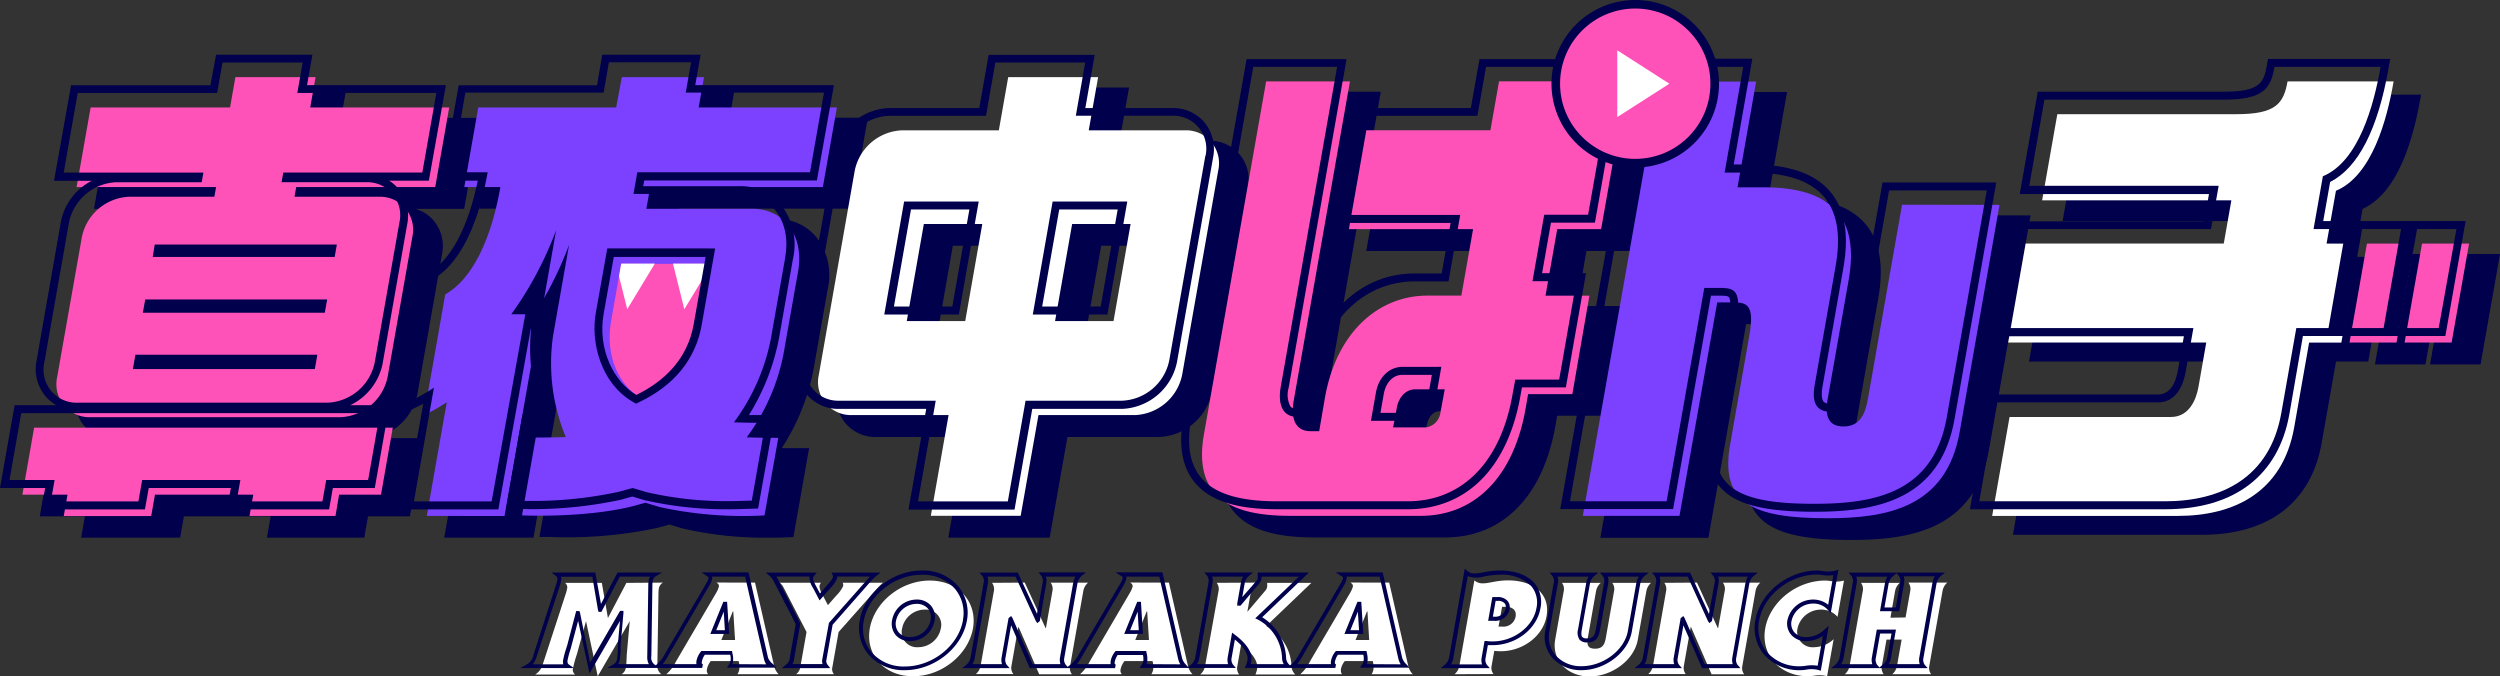
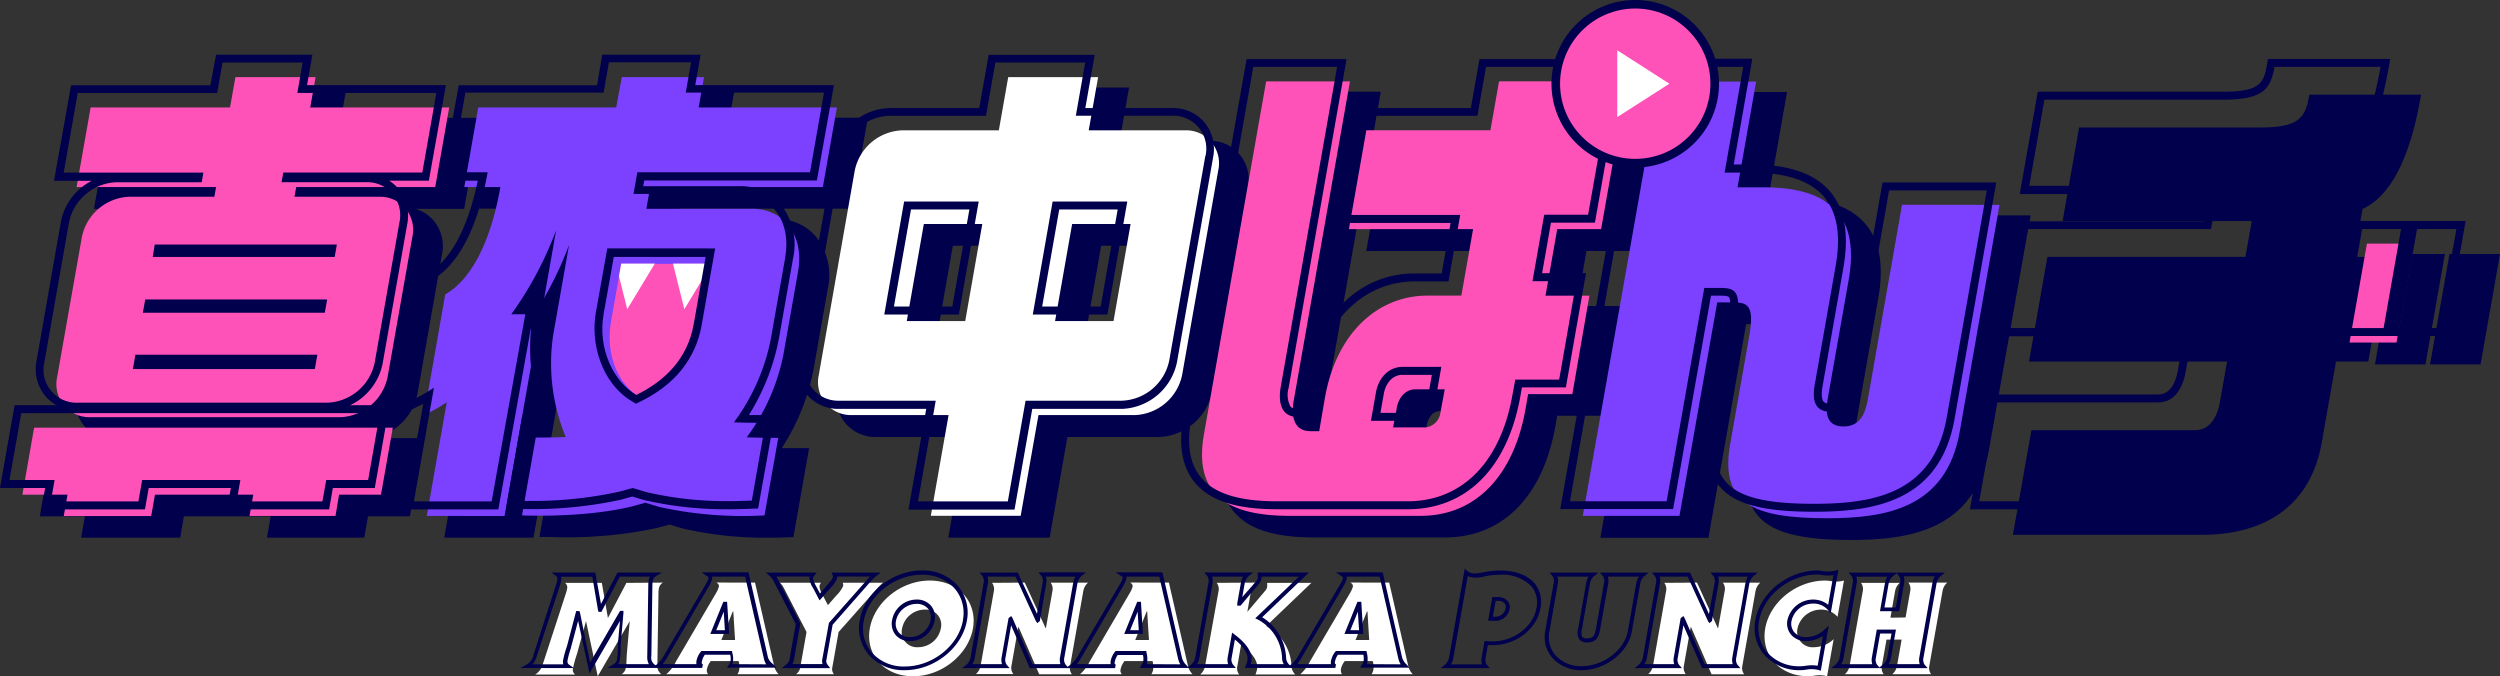
<svg xmlns="http://www.w3.org/2000/svg" width="439.66" height="118.93" viewBox="0 0 439.66 118.93">
  <rect x="0" y="0" width="439.66" height="118.93" fill="#333333" stroke="none" />
  <defs>
    <style>.cls-1{fill:#00004c;}.cls-2{fill:#ff52b9;}.cls-3{fill:#7b41ff;}.cls-4{fill:#fff;}.cls-5{fill:none;}</style>
  </defs>
  <g id="レイヤー_2">
    <g id="ロゴ">
      <path class="cls-1" d="M285,53.83h-7.72L279,44.14h7.72l3.42-19.39h-7.72l1.52-8.6H267l-1.51,8.6H243.7l-3.42,19.39h21.83l-1.71,9.69h-5.11c-9.51,0-17,7.39-19,18.82l-.89,5h-.72a1.89,1.89,0,0,1-1.56-.59c-.54-.65-.69-2-.41-3.57l10.12-57.36H226.09L215,79c-.84,4.73-.17,8.43,2,11,2.59,3.08,7.1,4.52,14.19,4.52h22.89c10.17,0,17.26-7.16,19.46-19.64l.31-1.77h7.73Zm-28.33,21.4c-.17.93-.89,1.77-1.53,1.77h-4.62l.38-2.17c.21-1.16.93-2.52,2.3-2.52h4Z" />
      <path class="cls-1" d="M65.7,77.05a10,10,0,0,0,7.71-7.76l4.33-24.6a7,7,0,0,0-1.45-5.86,6.68,6.68,0,0,0-3.23-2.1h8.57l2.82-16H60l.94-5.35H44.81l-.94,5.35H19.35l-2.82,16h8.24a10,10,0,0,0-7.1,7.62L13.33,69a7.05,7.05,0,0,0,1.45,5.86,6.75,6.75,0,0,0,3.79,2.24H9.42L7,90.8h7.93l-.66,3.76H31.68l.66-3.76H47.6l-.66,3.76H64.06l.66-3.76h7.37l2.43-13.75Z" />
      <path class="cls-1" d="M136.63,38.53H119.12l.32-1.83H149.8l2.82-16H128.31l.95-5.35H112.77l-.94,5.35H87.06l-2.82,16h6.83c-1.71,8.68-4.89,14.7-9,17l-.41.23L77.49,77.63s3.24-1.61,4-2L78.12,94.56h15.7L100,59.65H98.37a61.68,61.68,0,0,0,3.57-6l-1.4,8a34.93,34.93,0,0,0,1.76,17.11c-1.72,0-4.67,0-4.67,0L94.87,94.43l1.15,0c1,0,2,.06,3.09.06a75.68,75.68,0,0,0,16.48-1.65l2.13-.59,2.22.66A63.81,63.81,0,0,0,135,94.56c1.27,0,2.52,0,3.73-.09l.8,0,2.76-15.66s-3.2,0-4.82,0a38.48,38.48,0,0,0,5.8-15l2.3-13a10.93,10.93,0,0,0-2-9.1A8.85,8.85,0,0,0,136.63,38.53Z" />
      <path class="cls-1" d="M357.11,37.88H337.92l-6.17,35c-.58,3.28-1.69,3.94-3.3,3.94a1.92,1.92,0,0,1-1.54-.51c-.31-.36-.59-1.19-.26-3.09l3.68-20.84c1-5.64.24-10-2.22-12.93-2.65-3.15-7.12-4.69-13.66-4.69H311l3.28-18.58h-19l-13.83,78.4h19L307.08,57H309c1,0,1.57.06,1.84.37s.55,1.4,0,4.31l-3.37,19.1c-.77,4.39-.23,7.62,1.65,9.86,2.54,3,7.45,4.32,16.41,4.32,10.61,0,21.79-1.9,24.28-16Z" />
      <polygon class="cls-1" points="429.97 44.67 421.09 44.67 417.67 64.08 426.55 64.08 429.97 44.67" />
      <polygon class="cls-1" points="430.78 44.67 427.36 64.08 436.24 64.08 439.66 44.67 430.78 44.67" />
      <path class="cls-1" d="M414,45.17l1.49-8.43c4.87-2.2,8.29-8.76,10.19-19.51l.1-.58H406.13l-.07.41c-.67,3.78-2,5.36-8.54,5.36H365.64l-2.9,16.46H396l-1.11,6.29H360.07l-3.24,18.41h34.83l-1.26,7.16c-.26,1.48-1.21,4.92-4.35,4.92h-28.8L354,94.05h33.27c11.69,0,19.13-5.68,21-16l2.55-14.47h5.67l3.25-18.41Z" />
      <path class="cls-1" d="M218,27.15a6.83,6.83,0,0,0-5.37-2.4H196.91l1.65-9.36H180.73l-1.65,9.36H162.91a9.87,9.87,0,0,0-9.32,7.91l-6.34,35.93a7,7,0,0,0,1.45,5.86,6.86,6.86,0,0,0,5.37,2.4h15.82l-3.12,17.71H184.6l3.12-17.71h16.1a9.87,9.87,0,0,0,9.32-7.91L219.47,33A7,7,0,0,0,218,27.15ZM173.16,58.3h-8.24l2.65-15.08h8.25Zm26.08,0H191l2.66-15.08h8.25Z" />
      <path class="cls-2" d="M268.74,69.31l-.45,2.59c-2.05,11.63-8.64,18.82-18.48,18.82H226.92c-9.78,0-17.22-2.8-15.19-14.34l10.94-62.07h14.74l-9.9,56.19c-.42,2.34-.19,5.33,3,5.33H232l1-5.84c2.08-11.79,9.62-18,18-18h6l2.06-11.69H237.22l3.07-17.39h21.82l1.52-8.61h14.81l-1.52,8.61h7.73l-3.07,17.39h-7.72L271.8,52h7.72l-3,17.31Zm-14.66-.84h-5.17c-1.77,0-3,1.51-3.28,3.35L245,75.16h5.81a3,3,0,0,0,2.51-2.59Z" />
      <path class="cls-2" d="M59.63,87,59,90.73H43.88L44.54,87H27.25l-.66,3.76H11.21L11.87,87H3.94L6,75.21H69.08L67,87Z" />
      <path class="cls-2" d="M76.54,32.9,79,18.9H54.56l.94-5.34H41.4l-.94,5.34H15.94l-2.47,14H38l-.3,1.7H22.74a8.86,8.86,0,0,0-8.34,7.09L10.06,66.28a5.8,5.8,0,0,0,5.84,7.09H59.83a8.86,8.86,0,0,0,8.34-7.09l4.34-24.59a5.8,5.8,0,0,0-5.84-7.09H51.79l.3-1.7Zm-21.17,32h-32l.44-2.51h32ZM57.12,55h-32l.42-2.34h32Zm2.12-12-.38,2.18h-32L27.21,43Z" />
      <path class="cls-3" d="M138.05,60.78l2.3-13c1.14-6.44-2.58-11.06-8-11.06H113.67l.68-3.82h30.36l2.47-14H122.87l.94-5.34H109.36l-1,5.34H84.11l-2.46,14H88c-1.85,10.46-5.54,16.53-9.7,18.87L74.57,73a30.54,30.54,0,0,0,4-2.26l-3.52,20H88.73l5.81-32.91H92.2a62.82,62.82,0,0,0,7.88-14.77L97.27,59A33.79,33.79,0,0,0,99.5,76.86c-2.56.09-4.9.09-5.28.09L91.8,90.64c4.75.17,12.86,0,19.3-1.57l2.38-.66,2.49.75a68.34,68.34,0,0,0,18.48,1.48L136.87,77c-.89,0-3.15,0-5.55-.09A36.23,36.23,0,0,0,138.05,60.78Z" />
      <path class="cls-3" d="M334.5,36l-6,34.15C328,73.07,326.92,75,324.2,75c-3,0-3.21-2.36-2.79-4.77l3.68-20.85c2-11.06-2.92-16.44-14.9-16.44h-4.62l3.27-18.59h-17L278.36,90.72h17L302,53.18h2.78c2.4,0,3.84.33,2.86,5.86l-3.37,19.1c-1.82,10.36,3.95,13,17.08,13,10.47,0,20.94-1.84,23.29-15.19l7-39.92Z" />
      <polygon class="cls-2" points="421.46 60.24 413.19 60.24 416.26 42.84 424.53 42.84 421.46 60.24" />
-       <polygon class="cls-2" points="431.15 60.24 422.88 60.24 425.95 42.84 434.22 42.84 431.15 60.24" />
-       <path class="cls-4" d="M410.81,33.55c6.34-2.64,9-12.55,10.14-19.24H402.3c-.7,3.93-2.08,5.77-9,5.77H361.81l-2.67,15.15h33.28l-1.34,7.6H356.24l-3.07,17.41H388L386.64,68c-.41,2.35-1.69,5.33-4.84,5.33H353.41l-3.06,17.4H383c9.78,0,18.43-4.06,20.47-15.59l2.62-14.89h5.67l3.07-17.41h-5.67Z" />
      <path class="cls-4" d="M116.59,102.46a1.48,1.48,0,0,0-.73,1.11,4.7,4.7,0,0,0-.06.79l-.19,12.46a1.83,1.83,0,0,0,.7,1.75h-7a1.58,1.58,0,0,0,.76-1.18c.13-.79.11-1.65.17-2.44l.51-5.72h0l-5.63,9.7-2.06-9.7h0L101.47,115a22.22,22.22,0,0,0-.68,2.44,1.07,1.07,0,0,0,.34,1.18h-7a3.08,3.08,0,0,0,1.31-1.75l4.06-12.46a5.22,5.22,0,0,0,.21-.79,1,1,0,0,0-.33-1.11h6.46l1.07,6.18h0l3.25-6.18Z" />
      <path class="cls-4" d="M132.78,102.46l3.37,14.7a3,3,0,0,0,.78,1.41h-7.24a2.26,2.26,0,0,0,.33-.86,3.91,3.91,0,0,0-.12-1.45H125a3.24,3.24,0,0,0-.68,1.47c-.05.25,0,.59.15.72l0,.12h-7.29a7.11,7.11,0,0,0,1.7-2.24L126,104.18a4.27,4.27,0,0,0,.42-1c.07-.36-.15-.55-.42-.73Zm-3.51,10.09-.31-5h-.1l-2,5Z" />
      <path class="cls-4" d="M140,118.57a2,2,0,0,0,.7-1l1.14-6.42-4-7.76a3.09,3.09,0,0,0-.69-.91h7.23a1.45,1.45,0,0,0-.27.59,3.57,3.57,0,0,0,.59,1.63l.9,1.72,1.51-1.72a5.61,5.61,0,0,0,1.17-1.63,1,1,0,0,0-.08-.59h7.09a9.74,9.74,0,0,0-.81.77l-7,7.9-1.14,6.42a1.38,1.38,0,0,0,.33,1Z" />
      <path class="cls-4" d="M171.11,110.51c-.8,4.55-5.4,8.42-10.55,8.42s-8.39-3.87-7.59-8.42,5.4-8.41,10.55-8.41S171.91,106,171.11,110.51Zm-9.65,3.31a4.07,4.07,0,0,0,4-3.31,2.68,2.68,0,0,0-2.81-3.3,4.07,4.07,0,0,0-4,3.3A2.68,2.68,0,0,0,161.46,113.82Z" />
      <path class="cls-4" d="M180.22,102.46l3.66,8,.06,0,1.14-6.49a1.83,1.83,0,0,0-.31-1.5h6.58a2.52,2.52,0,0,0-.84,1.5l-2.31,13.11a1.79,1.79,0,0,0,.31,1.5h-5.75l-3.62-8.3-.06,0-1.19,6.76a1.79,1.79,0,0,0,.32,1.5h-6.59a2.47,2.47,0,0,0,.84-1.5L174.78,104a1.83,1.83,0,0,0-.32-1.5Z" />
      <path class="cls-4" d="M205.57,102.46l3.36,14.7a3.12,3.12,0,0,0,.79,1.41h-7.24a2.26,2.26,0,0,0,.33-.86,3.91,3.91,0,0,0-.12-1.45h-4.93a3.36,3.36,0,0,0-.69,1.47.82.82,0,0,0,.15.72l0,.12h-7.28a7.26,7.26,0,0,0,1.7-2.24l7.11-12.15a3.91,3.91,0,0,0,.43-1c.06-.36-.16-.55-.42-.73Zm-3.51,10.09-.31-5h-.1l-2,5Z" />
      <path class="cls-4" d="M220.81,102.46A2.52,2.52,0,0,0,220,104l-.64,3.61h0l3.08-3.64a1.56,1.56,0,0,0,.4-.68,4.35,4.35,0,0,0,0-.79h7.79l-7.95,7.6a8.37,8.37,0,0,1,4.45,7.08,2.1,2.1,0,0,0,.66,1.43h-7a4.93,4.93,0,0,0,.28-.91c.3-1.67-1.38-3.3-2.8-4.36l-.66,3.77a1.79,1.79,0,0,0,.31,1.5h-6.84a2.54,2.54,0,0,0,.85-1.5L214.29,104a1.79,1.79,0,0,0-.32-1.5Z" />
      <path class="cls-4" d="M244.31,102.46l3.36,14.7a3.2,3.2,0,0,0,.78,1.41h-7.23a2.24,2.24,0,0,0,.32-.86,3.91,3.91,0,0,0-.12-1.45H236.5a3.26,3.26,0,0,0-.69,1.47c0,.25,0,.59.15.72l0,.12h-7.29a7.11,7.11,0,0,0,1.7-2.24l7.12-12.15a4.31,4.31,0,0,0,.43-1c.06-.36-.16-.55-.43-.73Zm-3.52,10.09-.3-5h-.1l-2,5Z" />
-       <path class="cls-4" d="M255.81,118.57a2.52,2.52,0,0,0,.84-1.5l2.64-15a2.19,2.19,0,0,0,1.52.52c1.08,0,2.38-.52,4.41-.52,4.25,0,7.48,2.22,6.76,6.31-.63,3.53-4.21,6.15-8.05,6.15a9.52,9.52,0,0,1-1.14-.07l-.46,2.58a1.79,1.79,0,0,0,.32,1.5Zm7.73-8.37h.66a2.18,2.18,0,0,0,2.34-1.74c.21-1.18-.6-1.75-1.73-1.75h-.65Z" />
-       <path class="cls-4" d="M275,104a1.83,1.83,0,0,0-.31-1.5h6.83a2.57,2.57,0,0,0-.84,1.5l-1.44,8.16c-.22,1.27,0,1.92,1.27,1.92s1.68-.65,1.9-1.92l1.44-8.16a1.79,1.79,0,0,0-.32-1.5h6.84a2.52,2.52,0,0,0-.84,1.5l-1.5,8.5c-.63,3.6-4.58,6.47-8.48,6.47s-6.68-2.87-6.05-6.47Z" />
      <path class="cls-4" d="M298.44,102.46l3.66,8,.06,0,1.15-6.49a1.83,1.83,0,0,0-.32-1.5h6.59a2.54,2.54,0,0,0-.85,1.5l-2.31,13.11a1.79,1.79,0,0,0,.32,1.5H301l-3.61-8.3-.06,0-1.19,6.76a1.83,1.83,0,0,0,.31,1.5h-6.58a2.52,2.52,0,0,0,.84-1.5L293,104a1.83,1.83,0,0,0-.31-1.5Z" />
      <path class="cls-4" d="M321.32,118.93a4.85,4.85,0,0,0-1.45-.18c-.6,0-1.11.18-1.84.18-5.15,0-8.39-3.87-7.59-8.42s5.4-8.41,10.56-8.41c.73,0,1.17.18,1.77.18a5.5,5.5,0,0,0,1.52-.18l-1.13,6.38a3.8,3.8,0,0,0-2.94-1.27,4.21,4.21,0,0,0-4.11,3.35,2.72,2.72,0,0,0,2.95,3.26,5.13,5.13,0,0,0,3.41-1.41Z" />
      <path class="cls-4" d="M335.12,108.59l.82-4.63a1.83,1.83,0,0,0-.32-1.5h6.84a2.47,2.47,0,0,0-.84,1.5l-2.32,13.11a1.83,1.83,0,0,0,.32,1.5h-6.84a2.47,2.47,0,0,0,.84-1.5l.81-4.59h-2.66l-.81,4.59a1.83,1.83,0,0,0,.31,1.5h-6.83a2.52,2.52,0,0,0,.84-1.5L327.59,104a1.83,1.83,0,0,0-.31-1.5h6.83a2.52,2.52,0,0,0-.84,1.5l-.81,4.63Z" />
      <path class="cls-4" d="M208.4,22.92H191.47l1.65-9.36H177.31l-1.65,9.36h-17A8.85,8.85,0,0,0,150.32,30L144,65.93A5.8,5.8,0,0,0,149.82,73h17l-3.12,17.71h15.8L182.63,73h16.94a8.84,8.84,0,0,0,8.33-7.09L214.24,30A5.79,5.79,0,0,0,208.4,22.92ZM159.47,56.46l3-17.07h10.28l-3,17.07Zm36.36,0H185.55l3-17.07h10.28Z" />
      <path class="cls-2" d="M123.06,58.1c-1.12,6.35-5.53,9.69-10.26,12-3.91-2.31-6.43-7.42-5.32-13.69l1.77-10h16Z" />
      <polygon class="cls-4" points="115.16 46.36 109.25 46.36 108.86 48.58 110.31 54.38 115.16 46.36" />
      <polygon class="cls-4" points="125.2 46.36 118.35 46.36 120.35 54.38 125.2 46.36" />
      <path class="cls-5" d="M123.06,58.1c-1.12,6.35-5.53,9.69-10.26,12-3.91-2.31-6.43-7.42-5.32-13.69l1.77-10h16Z" />
      <path class="cls-1" d="M135.07,115.67l-3.43-15h-8.25l.94.64c.28.18.3.25.28.37a4.08,4.08,0,0,1-.38.88l-7.12,12.14-.1.16a6.2,6.2,0,0,1-1.51,2l-.19.14-.22-.15a1.48,1.48,0,0,1-.54-1.45l.18-12.46a4.1,4.1,0,0,1,.06-.74,1.12,1.12,0,0,1,.56-.87l1.06-.64H108.6l-2.91,5.52-1-5.52H97l.79.62c.23.18.28.36.21.77a4.84,4.84,0,0,1-.21.75l-4,12.43,0,.11a2.58,2.58,0,0,1-1.11,1.46l-1.19.66h9.42l-.87-.63c-.2-.15-.3-.33-.21-.84a15.59,15.59,0,0,1,.51-1.85l1.33-5,2,9.26,5.36-9.23-.38,4.26c0,.29,0,.58,0,.88a11,11,0,0,1-.13,1.53,1.18,1.18,0,0,1-.59.94l-1.12.65h16.68l.12-.61-.17-.13a.65.65,0,0,1,0-.39,3.1,3.1,0,0,1,.51-1.18h4.47a2.84,2.84,0,0,1,.07,1,2,2,0,0,1-.27.72l-.38.55h8.71l-.55-.59A2.6,2.6,0,0,1,135.07,115.67Zm-21,1.13h-5.36A2.26,2.26,0,0,0,109,116a11.07,11.07,0,0,0,.14-1.62c0-.29,0-.57,0-.85l.5-5.72v-.38h-.59l-5.27,9.09L102,107.74l-.11-.28h-.56l-1.57,6-.17.54a18.1,18.1,0,0,0-.53,1.94,1.93,1.93,0,0,0,0,.89H93.69a4.71,4.71,0,0,0,.62-1.14l4.12-12.6a6.83,6.83,0,0,0,.23-.85,1.71,1.71,0,0,0,0-.81h5.51l1,5.88.1.29h.5L109,101.4h5.31a2,2,0,0,0-.23.69,5.41,5.41,0,0,0-.07.85l-.18,12.46A2.65,2.65,0,0,0,114.11,116.8Zm14.72,0a3.85,3.85,0,0,0,.12-.45,3.77,3.77,0,0,0-.1-1.43l-.08-.43h-5.38l-.1.12a3.66,3.66,0,0,0-.77,1.64,2,2,0,0,0,0,.55h-5.93a10.43,10.43,0,0,0,1-1.55l7.21-12.31a4.54,4.54,0,0,0,.47-1.11.86.86,0,0,0,0-.43h5.81l3.3,14.43a3,3,0,0,0,.41,1Z" />
      <path class="cls-1" d="M127.21,105.83l-2.29,5.65h3.31l-.36-5.65Zm-1.25,5,1.32-3.26.2,3.26Z" />
      <path class="cls-1" d="M153.29,102.06l.18-.18a7.81,7.81,0,0,1,.6-.56l.8-.62h-8.65l.23.49a.62.62,0,0,1,0,.38c0,.11-.18.44-1.08,1.46l-1.17,1.34-.67-1.27c-.53-1-.57-1.31-.56-1.41a1,1,0,0,1,.21-.42l.46-.57h-9l.77.62a2.59,2.59,0,0,1,.6.79l3.93,7.65-1.11,6.31a1.65,1.65,0,0,1-.58.81l-.75.62H146l-.43-.56a1.07,1.07,0,0,1-.26-.75l1.12-6.32Zm-8.7,14a1.44,1.44,0,0,0,.08.73h-5.33a1.66,1.66,0,0,0,.26-.61l1.15-6.54-4-7.87c-.07-.13-.15-.26-.23-.38h5.89a.84.84,0,0,0-.05.17,3.47,3.47,0,0,0,.63,1.85l1.14,2.18,1.85-2.11a4.94,4.94,0,0,0,1.24-1.8,1,1,0,0,0,0-.29H153l-7.22,8.15Z" />
      <path class="cls-1" d="M161.2,105.44a4.41,4.41,0,0,0-4.31,3.6,3.16,3.16,0,0,0,.61,2.62,3.24,3.24,0,0,0,2.54,1.09,4.42,4.42,0,0,0,4.32-3.59,3.11,3.11,0,0,0-.62-2.62A3.21,3.21,0,0,0,161.2,105.44Zm2.47,3.6a3.71,3.71,0,0,1-3.63,3,2.53,2.53,0,0,1-2-.84,2.43,2.43,0,0,1-.47-2,3.72,3.72,0,0,1,3.63-3,2.54,2.54,0,0,1,2,.84A2.46,2.46,0,0,1,163.67,109Z" />
      <path class="cls-1" d="M168.51,103.09a8.13,8.13,0,0,0-6.4-2.76c-5.17,0-10.06,3.91-10.9,8.71a7.28,7.28,0,0,0,1.53,6.07,8.15,8.15,0,0,0,6.4,2.75c5.16,0,10.05-3.9,10.9-8.7A7.31,7.31,0,0,0,168.51,103.09Zm.84,6c-.79,4.48-5.37,8.12-10.21,8.12a7.48,7.48,0,0,1-5.87-2.5,6.59,6.59,0,0,1-1.37-5.5c.78-4.48,5.37-8.13,10.21-8.13a7.44,7.44,0,0,1,5.86,2.51A6.62,6.62,0,0,1,169.35,109Z" />
      <path class="cls-1" d="M200,105.83l-2.29,5.65H201l-.35-5.65Zm-1.25,5,1.32-3.26.2,3.26Z" />
      <path class="cls-1" d="M246.59,115.67l-3.42-15h-8.26l1,.64c.28.18.3.25.28.37a4.19,4.19,0,0,1-.39.88l-7.21,12.3a6.37,6.37,0,0,1-1.52,2l-.21.16-.13-.13a1.71,1.71,0,0,1-.55-1.19,8.83,8.83,0,0,0-4.21-7.15l8.22-7.86h-9l0,.36a3.64,3.64,0,0,1,0,.72,1.53,1.53,0,0,1-.32.51L218.47,105l.43-2.42a2.19,2.19,0,0,1,.71-1.28l.76-.62h-8.59l.51.58a1.49,1.49,0,0,1,.24,1.2l-2.32,13.12a2.21,2.21,0,0,1-.71,1.28l-.55.45-.39-.42a2.6,2.6,0,0,1-.7-1.24l-3.43-15h-8.26l1,.64c.28.18.3.25.28.37a4.19,4.19,0,0,1-.39.88l-7.11,12.14-.1.16a6.2,6.2,0,0,1-1.51,2l-.59.44-.34-.39a1.49,1.49,0,0,1-.24-1.2l2.32-13.12a2.19,2.19,0,0,1,.71-1.28l.77-.62h-8.34l.5.58a1.49,1.49,0,0,1,.24,1.2l-1,5.5L179,100.7h-6.75l.51.58a1.48,1.48,0,0,1,.23,1.2L170.7,115.6a2.16,2.16,0,0,1-.72,1.28l-.76.62h8.34l-.51-.58a1.52,1.52,0,0,1-.23-1.2l1-5.75,3.28,7.53h15l.11-.61-.16-.13a.65.65,0,0,1,0-.39,3.1,3.1,0,0,1,.51-1.18H201a2.84,2.84,0,0,1,.07,1,1.81,1.81,0,0,1-.28.72l-.37.55h16.92l-.5-.58a1.49,1.49,0,0,1-.24-1.2l.57-3.21c1.23,1,2.44,2.35,2.21,3.67a4,4,0,0,1-.22.73l-.23.59h15.91l.11-.61-.17-.13a.6.6,0,0,1,0-.39,3.1,3.1,0,0,1,.51-1.18h4.47a2.84,2.84,0,0,1,.06,1,1.8,1.8,0,0,1-.27.72l-.37.55h8.7l-.55-.59A2.68,2.68,0,0,1,246.59,115.67Zm-65,1.13-3.52-8.09-.24-.37-.46.36-1.22,6.9a2.4,2.4,0,0,0,.07,1.2H171a2.9,2.9,0,0,0,.42-1.08l2.31-13.12a2.38,2.38,0,0,0-.07-1.2h4.94l3.57,7.82.25.36.45-.36L184,102.6a2.5,2.5,0,0,0-.07-1.2h5.22a3.07,3.07,0,0,0-.41,1.08l-2.32,13.12a2.52,2.52,0,0,0,.07,1.2Zm20.05,0a2.43,2.43,0,0,0,.11-.45,3.78,3.78,0,0,0-.09-1.43l-.08-.43h-5.38l-.1.12a3.66,3.66,0,0,0-.77,1.64,1.64,1.64,0,0,0,0,.55h-5.94a11.33,11.33,0,0,0,1-1.55l7.21-12.31a5,5,0,0,0,.47-1.11.86.86,0,0,0,0-.43h5.8l3.31,14.43a3.22,3.22,0,0,0,.4,1Zm18.3,0a3.31,3.31,0,0,0,.13-.5c.25-1.45-.76-3.07-2.94-4.7l-.45-.34-.77,4.34a2.52,2.52,0,0,0,.07,1.2h-5.47a2.89,2.89,0,0,0,.41-1.08l2.32-13.12a2.51,2.51,0,0,0-.07-1.2h5.47a3.07,3.07,0,0,0-.41,1.08l-.64,3.62,0,.41h.58l3.18-3.77a1.86,1.86,0,0,0,.47-.84,3,3,0,0,0,.05-.5h6.57l-7.69,7.34.46.22a8,8,0,0,1,4.26,6.77,2.19,2.19,0,0,0,.3,1.07Zm20.44,0a3.63,3.63,0,0,0,.11-.45,3.76,3.76,0,0,0-.09-1.43l-.09-.43h-5.37l-.11.12a3.75,3.75,0,0,0-.76,1.64,1.58,1.58,0,0,0,0,.55h-5.93a10.43,10.43,0,0,0,1-1.55l7.22-12.31a4.65,4.65,0,0,0,.46-1.11,1,1,0,0,0,0-.43h5.8l3.3,14.43a3.5,3.5,0,0,0,.41,1Z" />
      <path class="cls-1" d="M238.73,105.83l-2.29,5.65h3.31l-.35-5.65Zm-1.25,5,1.32-3.26.21,3.26Z" />
      <path class="cls-1" d="M263.39,105h-.94l-.74,4.18h1.07a2.54,2.54,0,0,0,2.69-2,1.74,1.74,0,0,0-.33-1.48A2.22,2.22,0,0,0,263.39,105Zm1.39,2a1.82,1.82,0,0,1-2,1.45h-.24l.49-2.78h.36a1.54,1.54,0,0,1,1.21.42A1,1,0,0,1,264.78,107Z" />
      <path class="cls-1" d="M263.81,100.33a15.7,15.7,0,0,0-3,.33,8.87,8.87,0,0,1-1.46.19,1.91,1.91,0,0,1-1.28-.42l-.47-.43-2.75,15.6a2.18,2.18,0,0,1-.72,1.28l-.76.62H262l-.51-.58a1.52,1.52,0,0,1-.23-1.2l.4-2.26c.3,0,.58,0,.85,0,4.07,0,7.76-2.83,8.39-6.45a5.23,5.23,0,0,0-1-4.41C268.63,101.15,266.47,100.33,263.81,100.33Zm6.4,6.6c-.58,3.29-4,5.87-7.7,5.87-.33,0-.69,0-1.1-.07l-.33,0-.51,2.91a2.4,2.4,0,0,0,.07,1.2h-5.48a2.9,2.9,0,0,0,.42-1.08l2.55-14.44a4.57,4.57,0,0,0,2.85.07,14.19,14.19,0,0,1,2.83-.32,7.18,7.18,0,0,1,5.53,2.06A4.51,4.51,0,0,1,270.21,106.93Z" />
      <path class="cls-1" d="M289.19,101.32l.76-.62h-8.59l.5.58a1.49,1.49,0,0,1,.24,1.2l-1.44,8.16c-.22,1.27-.57,1.63-1.55,1.63a1.08,1.08,0,0,1-.84-.24c-.18-.2-.2-.62-.09-1.27l1.44-8.16a2.16,2.16,0,0,1,.72-1.28l.76-.62h-8.59l.51.58a1.52,1.52,0,0,1,.23,1.2l-1.5,8.5a5.57,5.57,0,0,0,1.19,4.63,6.71,6.71,0,0,0,5.2,2.25c4.14,0,8.18-3.09,8.83-6.76l1.5-8.5A2.16,2.16,0,0,1,289.19,101.32Zm-1.41,1.16-1.5,8.5c-.59,3.35-4.32,6.18-8.14,6.18a6,6,0,0,1-4.66-2,4.88,4.88,0,0,1-1-4.06l1.5-8.5a2.39,2.39,0,0,0-.07-1.2h5.48a3.08,3.08,0,0,0-.42,1.08l-1.44,8.16a2.3,2.3,0,0,0,.24,1.84,1.71,1.71,0,0,0,1.38.5c1.53,0,2-.89,2.24-2.22l1.44-8.16a2.51,2.51,0,0,0-.07-1.2h5.48A2.9,2.9,0,0,0,287.78,102.48Z" />
      <path class="cls-1" d="M300.8,100.7l.51.58a1.44,1.44,0,0,1,.23,1.2l-1,5.5-3.32-7.28H290.5l.51.58a1.52,1.52,0,0,1,.23,1.2l-2.31,13.12a2.24,2.24,0,0,1-.72,1.28l-.76.62h8.34l-.51-.58a1.48,1.48,0,0,1-.23-1.2l1-5.75,3.28,7.53h6.75l-.51-.58a1.52,1.52,0,0,1-.23-1.2l2.31-13.12a2.21,2.21,0,0,1,.72-1.28l.76-.62Zm6.17,1.78-2.31,13.12a2.4,2.4,0,0,0,.07,1.2h-4.94l-3.52-8.09-.23-.37-.47.36-1.21,6.9a2.4,2.4,0,0,0,.07,1.2H289.2a3.08,3.08,0,0,0,.42-1.08l2.31-13.12a2.39,2.39,0,0,0-.07-1.2h4.94l3.57,7.82.24.36.46-.36,1.16-6.62a2.52,2.52,0,0,0-.06-1.2h5.22A3.08,3.08,0,0,0,307,102.48Z" />
      <path class="cls-1" d="M318.81,106.15a3.33,3.33,0,0,1,2.67,1.14l.48.55,1.35-7.65-.53.16a5.49,5.49,0,0,1-2.17.09,5.7,5.7,0,0,0-1-.11c-5.17,0-10.06,3.91-10.9,8.71a7.28,7.28,0,0,0,1.53,6.07,8.15,8.15,0,0,0,6.4,2.75,6.26,6.26,0,0,0,1.06-.1,5,5,0,0,1,2.13.08l.38.12,1.4-7.92-.76.7a4.83,4.83,0,0,1-3.18,1.31,2.7,2.7,0,0,1-2.13-.87,2.37,2.37,0,0,1-.47-2A3.87,3.87,0,0,1,318.81,106.15ZM315,111.63a3.38,3.38,0,0,0,2.67,1.12,5.35,5.35,0,0,0,2.91-.92l-.92,5.25a6.45,6.45,0,0,0-2.06,0,6.82,6.82,0,0,1-1,.09,7.45,7.45,0,0,1-5.86-2.5,6.63,6.63,0,0,1-1.38-5.5c.79-4.48,5.37-8.13,10.21-8.13a5,5,0,0,1,.92.1,6.64,6.64,0,0,0,1.94,0l-.92,5.22a4.19,4.19,0,0,0-2.64-.92,4.63,4.63,0,0,0-4.53,3.64A3.06,3.06,0,0,0,315,111.63Z" />
      <path class="cls-1" d="M325.09,100.7l.51.58a1.52,1.52,0,0,1,.23,1.2l-2.31,13.12a2.18,2.18,0,0,1-.72,1.28l-.76.62H339l-.51-.58a1.52,1.52,0,0,1-.23-1.2l2.31-13.12a2.21,2.21,0,0,1,.72-1.28l.76-.62Zm7.83.62.62-.51.4.47a1.44,1.44,0,0,1,.23,1.2l-.76,4.35h-2l.74-4.23A2.16,2.16,0,0,1,332.92,101.32Zm-1.78,15.56-.61.5-.41-.46a1.52,1.52,0,0,1-.23-1.2l.76-4.31h2l-.74,4.19A2.18,2.18,0,0,1,331.14,116.88Zm8.71-14.4-2.31,13.12a2.4,2.4,0,0,0,.07,1.2h-5.48a2.9,2.9,0,0,0,.42-1.08l.88-5h-3.37l-.86,4.89a2.4,2.4,0,0,0,.07,1.2h-5.48a3.08,3.08,0,0,0,.42-1.08l2.31-13.12a2.39,2.39,0,0,0-.07-1.2h5.48a3.08,3.08,0,0,0-.42,1.08l-.89,5H334l.86-4.93a2.52,2.52,0,0,0-.06-1.2h5.47A3.08,3.08,0,0,0,339.85,102.48Z" />
      <path class="cls-1" d="M278.92,48.05H271.2l1.56-8.89h7.73L284.05,19h-7.72l1.51-8.6H260.19L258.67,19H236.85l-3.56,20.2h21.82l-1.57,8.89h-4.77c-9.71,0-17.31,7.52-19.36,19.15l-.83,4.68h-.38c-.89,0-1.17-.33-1.26-.44a4.39,4.39,0,0,1-.32-3.25l10.19-57.83H219.23L208.08,73.59c-.85,4.85-.15,8.65,2.08,11.31,2.67,3.18,7.27,4.66,14.49,4.66h22.89c10.38,0,17.62-7.27,19.86-20l.25-1.43h7.73ZM266.48,66.76,266,69.35c-2,11.62-8.63,18.81-18.48,18.81H224.65c-9.78,0-17.22-2.79-15.19-14.33l10.95-62.07h14.74L225.24,68c-.42,2.34-.19,5.33,3,5.33h1.55l1-5.84c2.08-11.79,9.62-18,18-18h5.95l2.06-11.69H235L238,20.36h21.83l1.51-8.6h14.81l-1.51,8.6h7.72l-3.07,17.4h-7.72l-2.06,11.69h7.72L274.2,66.76Z" />
      <path class="cls-1" d="M61.59,71.26A10.37,10.37,0,0,0,67.28,64l4.34-24.6a7.44,7.44,0,0,0-1.54-6.19,6.89,6.89,0,0,0-1.66-1.44h7l3-16.8H54l.94-5.34H38L37,15H12.5l-3,16.8h6.63a10.31,10.31,0,0,0-5.41,7.14L6.42,63.49A7.44,7.44,0,0,0,8,69.68a7.23,7.23,0,0,0,1.91,1.58H2.57L0,85.82H7.94l-.67,3.76H25.49l.67-3.76H40.6l-.66,3.76H57.88l.66-3.76h7.37l2.57-14.56ZM7.8,63.73l4.33-24.59a8.86,8.86,0,0,1,8.34-7.09h15l.3-1.7H11.2l2.47-14H38.19L39.13,11h14.1l-.94,5.34H76.74l-2.47,14H49.82l-.3,1.7H64.4a5.8,5.8,0,0,1,5.84,7.09L65.9,63.73a8.84,8.84,0,0,1-8.33,7.09H13.63A5.79,5.79,0,0,1,7.8,63.73ZM64.74,84.42H57.37l-.67,3.76H41.61l.66-3.76H25c-.24,1.39-.45,2.54-.66,3.76H8.94c.25-1.44.38-2.15.66-3.76H1.67L3.74,72.66H66.81Z" />
      <path class="cls-1" d="M130.11,32.74h-17l.19-1h30.36l3-16.77H122.27l.94-5.34h-17.3L105,15H80.67l-3,16.77h6.35c-1.71,8.3-4.77,14-8.7,16.25l-.57.33L70.44,73s3.47-1.72,4-2L71.12,89.58H87.64L93.49,57A35.77,35.77,0,0,0,95.22,73c-1.36,0-3.35,0-3.35,0L89,89.42s3.25.12,4.2.12a73.62,73.62,0,0,0,16-1.66l2-.56,2.11.63h0a64.1,64.1,0,0,0,15.14,1.61c1.28,0,4.87-.13,4.87-.13L136.27,73s-3.27,0-4.57,0a39.34,39.34,0,0,0,5.47-14.51l2.29-13A11.31,11.31,0,0,0,137.34,36,9.23,9.23,0,0,0,130.11,32.74Zm8,12.45-2.3,13a36.24,36.24,0,0,1-6.74,16.08c2.4.09,4.67.09,5.55.09l-2.41,13.69c-1.15,0-2.39.08-3.69.08a62.75,62.75,0,0,1-14.79-1.57l-2.49-.74-2.39.66a71.57,71.57,0,0,1-15.66,1.62c-1,0-1.84,0-2.54,0L93,74.4s1.63,0,4.2-.09A33.72,33.72,0,0,1,95,56.41l2.8-15.91a62.82,62.82,0,0,1-7.88,14.77h2.46L86.46,88.18H72.79l3.52-20a29.91,29.91,0,0,1-4,2.26l3.75-21.28c4.16-2.34,7.85-8.41,9.7-18.87H79.38l2.46-14h24.31l.94-5.34h14.45l-.94,5.34h24.31l-2.46,14H112.08l-.67,3.82h18.7C135.5,34.14,139.22,38.76,138.09,45.19Z" />
      <path class="cls-1" d="M351.07,32.09h-20l-6.22,35.3c-.54,3-1.47,3.62-2.91,3.62a1.64,1.64,0,0,1-1.24-.37c-.2-.25-.49-.92-.17-2.76L324.2,47c1-5.76.24-10.22-2.3-13.25-2.73-3.25-7.3-4.83-14-4.83h-3l3.27-18.59H288.39l-14,79.2h19.85L300.9,52h1.6c.4,0,1.34,0,1.53.23s.5.89,0,4l-3.36,19.09c-.8,4.52-.23,7.85,1.73,10.19C305,88.66,310,90,319.07,90c10.78,0,22.13-1.94,24.67-16.35Zm-8.71,41.32C340,86.76,329.55,88.6,319.07,88.6c-13.13,0-18.9-2.65-17.07-13l3.36-19.1c1-5.53-.45-5.86-2.86-5.86h-2.78L293.1,88.16h-17l13.47-76.4h17L303.3,30.35h4.63c12,0,16.84,5.38,14.89,16.44l-3.67,20.84c-.43,2.42-.22,4.78,2.78,4.78,2.72,0,3.78-1.89,4.29-4.78l6-34.14H349.4Z" />
      <path class="cls-1" d="M408.57,38.88,409.79,32c4.93-2.51,8.38-9.22,10.27-20l.29-1.64h-21.5l-.2,1.16c-.54,3-1.12,4.61-7.65,4.61H358.37l-3.17,18h33.28l-.85,4.8H352.8l-3.57,20.21h34.84L383,65.2c-.27,1.56-1.09,4.17-3.46,4.17H350l-3.56,20.19h34.34c12.18,0,19.93-5.94,21.84-16.74L405,59.09h25.05l3.56-20.21Zm-4.73,18.81-2.63,14.88c-2,11.54-10.69,15.59-20.46,15.59H348.08l3.07-17.39h28.38c3.15,0,4.43-3,4.84-5.33l1.37-7.75H350.9L354,40.28h34.84l1.34-7.6H356.87l2.67-15.15H391c6.95,0,8.34-1.84,9-5.77h18.66c-1.18,6.69-3.81,16.6-10.15,19.24l-1.64,9.28h5.67L409.5,57.69Zm15.35,0h-6.85l3.07-17.41h6.85Zm9.69,0H422l3.07-17.41H432Z" />
      <path class="cls-1" d="M211.81,21.51A7.25,7.25,0,0,0,206.13,19H190.87l1.65-9.35H173.87L172.22,19H156.39a10.3,10.3,0,0,0-9.72,8.25l-6.33,35.93a7.44,7.44,0,0,0,1.54,6.19,7.23,7.23,0,0,0,5.67,2.54h15.34l-3.12,17.71h18.65l3.12-17.71H197.3A10.28,10.28,0,0,0,207,63.62l6.34-35.93A7.42,7.42,0,0,0,211.81,21.51Zm.16,5.94-6.34,35.93a8.84,8.84,0,0,1-8.33,7.09H180.36l-3.12,17.71h-15.8l3.12-17.71h-17a5.8,5.8,0,0,1-5.83-7.09l6.33-35.93a8.86,8.86,0,0,1,8.34-7.09h17L175.05,11h15.8l-1.65,9.35h16.93A5.8,5.8,0,0,1,212,27.45Z" />
      <path class="cls-1" d="M106.8,43.69l-2,11.21c-1,5.37.94,12.5,6.39,15.71l.65.39.68-.33c6.17-3,9.82-7.55,10.87-13.47l2.38-13.51ZM122,57c-1.12,6.35-5.38,10.15-10.1,12.46-3.92-2.31-6.84-8-5.74-14.27l1.78-10h16.15Z" />
      <path class="cls-1" d="M251.81,64.52h-5.17c-2.31,0-4.19,1.81-4.66,4.5l-.53,3-.06.33L241.1,74h7.48c2,0,3.57-1.9,3.89-3.75l.72-4.09.29-1.65Zm-.72,5.5a3,3,0,0,1-2.51,2.59h-5.81c.1-.58.22-1.25.59-3.34.32-1.84,1.51-3.35,3.28-3.35h5.17Z" />
      <path class="cls-1" d="M160.22,35.44H159l-.2,1.15-3,17.08-.29,1.64h13.12l.2-1.16,3-17.07.29-1.64H160.22Zm7.26,18.47H157.21l3-17.07h10.27Z" />
      <path class="cls-1" d="M196.57,35.44H185.12l-.2,1.15-3,17.08-.29,1.64h13.12l.21-1.16,3-17.07.29-1.64Zm-3,18.47H183.28l3-17.07h10.28Z" />
      <path class="cls-1" d="M287.58,0a14.73,14.73,0,1,0,14.73,14.72A14.73,14.73,0,0,0,287.58,0Z" />
      <circle class="cls-2" cx="287.58" cy="14.72" r="13.22" />
      <path class="cls-4" d="M293.58,14.72l-9.16,5.87V8.85Z" />
    </g>
  </g>
</svg>